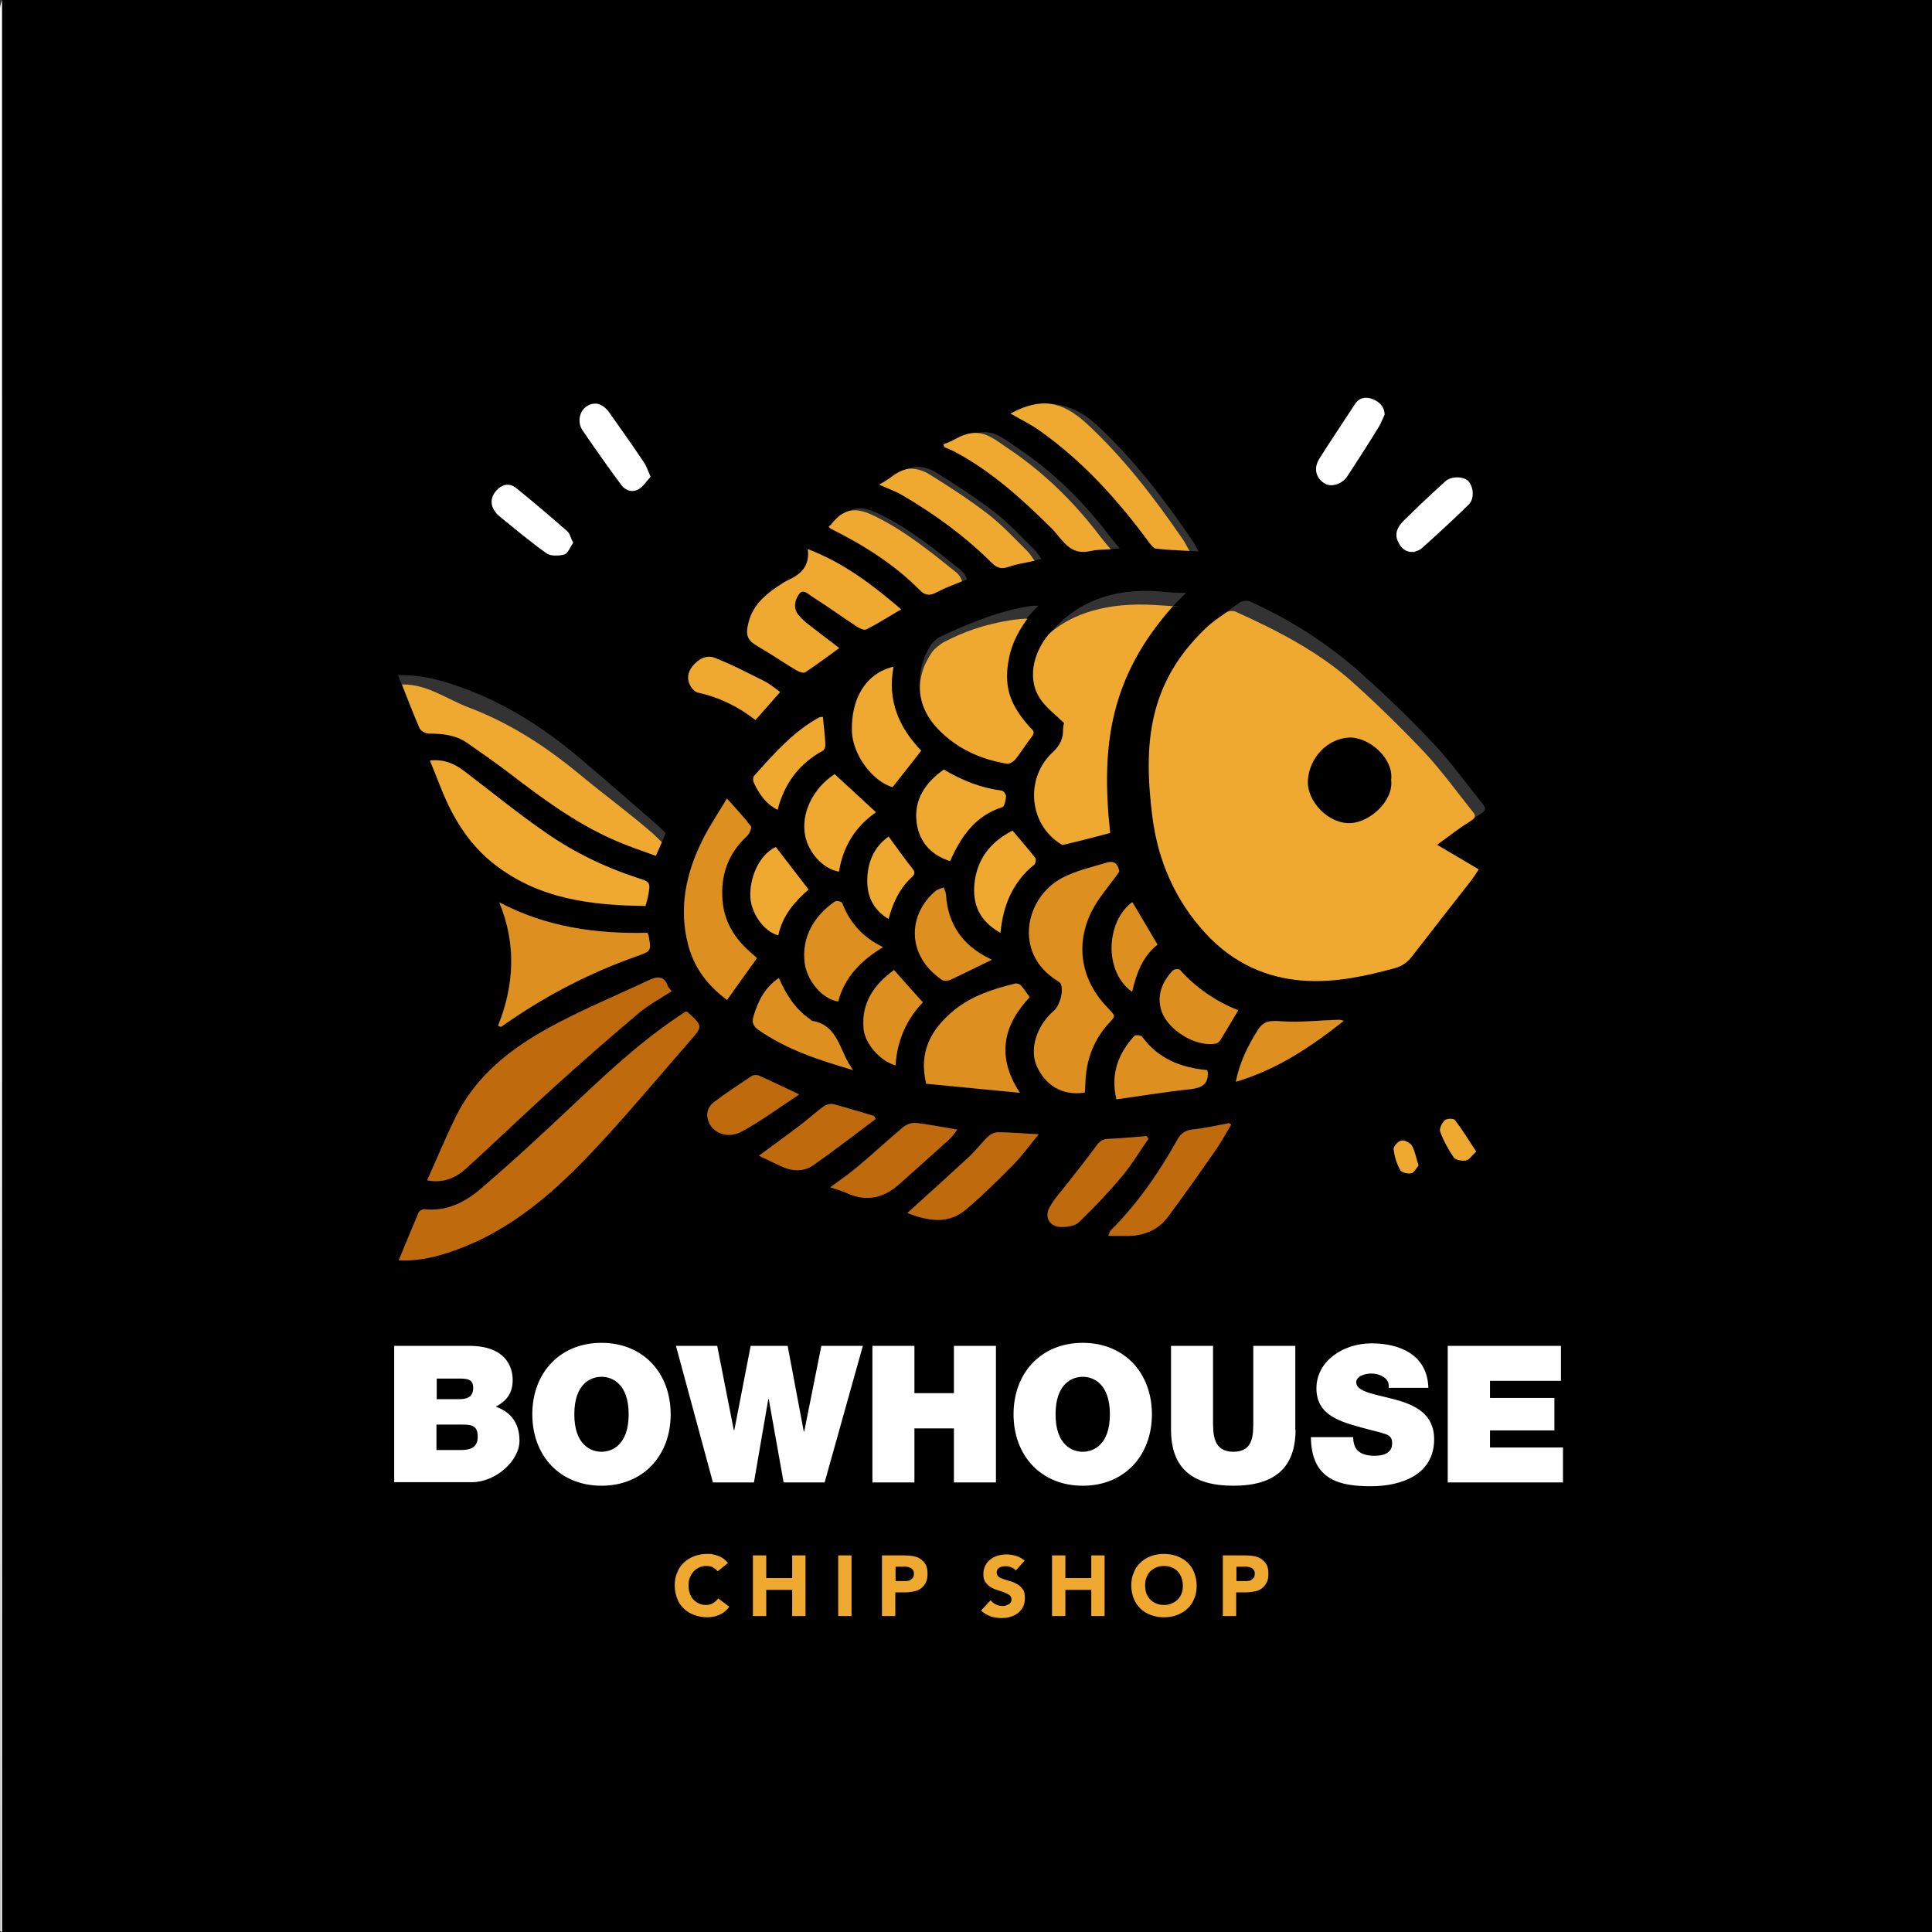
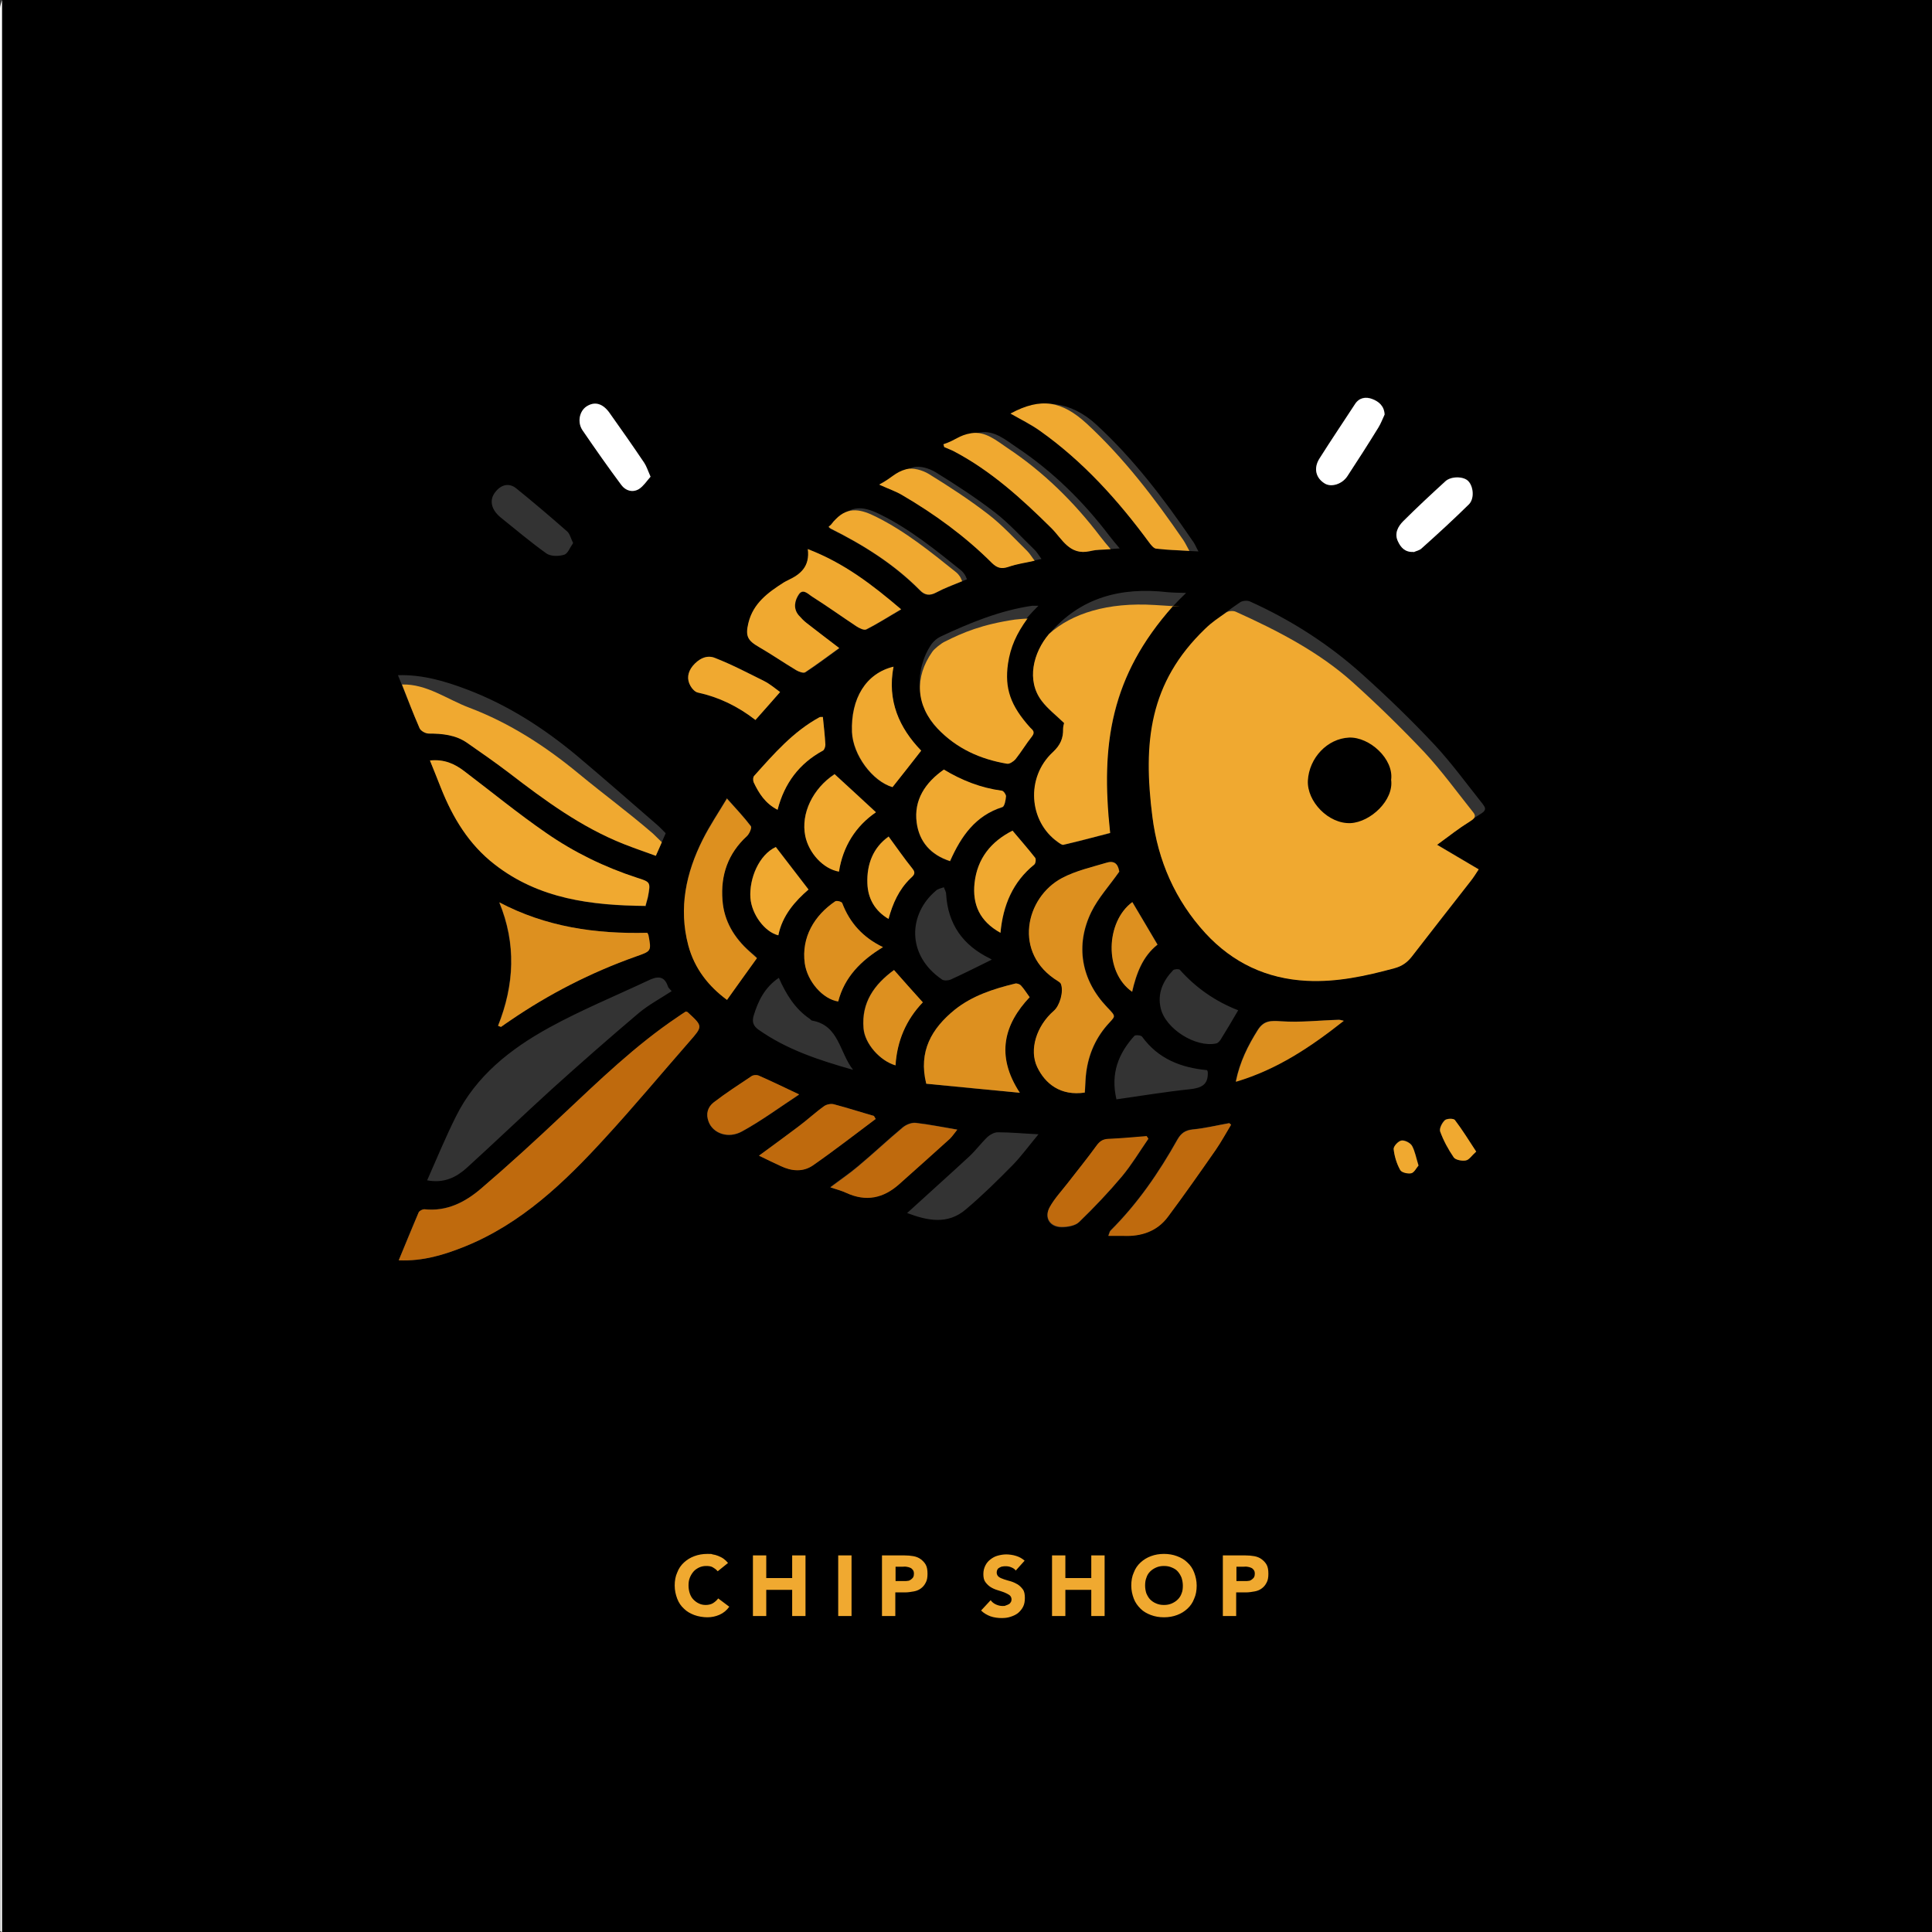
<svg xmlns="http://www.w3.org/2000/svg" id="Layer_1" data-name="Layer 1" version="1.1" viewBox="0 0 768 768">
  <rect x="0" y="0" width="768" height="768" fill="#333333" stroke="none" />
  <defs>
    <style>.cls-1{fill:#f0a930}.cls-1,.cls-2,.cls-3,.cls-4,.cls-5{stroke-width:0}.cls-2{fill:#bf6a0d}.cls-3{fill:#dd901f}.cls-4{fill:#000}.cls-5{fill:#fff}</style>
  </defs>
  <path d="M.8 0H768v768H.8V0zm570.4 335.8c6.1-4.4 11.7-8.7 17.6-12.4 2.4-1.5 1.5-2.5.6-3.8-6.3-7.9-12.3-16.2-19.2-23.6-9.1-9.7-18.6-18.9-28.5-27.8-13.3-12-28.4-21.7-44.8-29.1-1.1-.5-3-.3-3.9.3-3.4 2.3-6.9 4.8-9.9 7.6-22.1 21.4-28.9 48-25 77.6 2.3 17.3 9 33.1 21.1 46.3 10.9 11.8 24.3 18.1 40.3 18.9 11.9.6 23.4-1.9 34.8-5 3-.8 5-2.3 6.9-4.6 7.7-10 15.6-19.9 23.3-29.9 1.2-1.5 2.2-3.1 3.3-4.8-5.7-3.3-10.8-6.4-16.6-9.8zm-99.8-100.1c-3.2-.1-5.2-.1-7.3-.3-18.4-2.1-34.7 2-47.1 16.7-6.3 7.4-9 18.5-2.9 26.6 2.4 3.2 5.7 5.7 8.9 8.8 0 .4-.4 1.3-.4 2.3 0 3.8-1.1 6.5-4.1 9.3-10.7 10-9.5 27.6 2 35.7.7.5 1.6 1.2 2.2 1.1 6.2-1.5 12.4-3.1 18.6-4.7-4.8-36.1 1.9-68.5 30.1-95.4zM158.5 501c9.7.4 18.1-2.2 26.3-5.5 22.5-9.1 39.6-25.5 55.6-43 11.5-12.5 22.4-25.6 33.6-38.4 5.4-6.1 5.4-6.1-.6-11.7-.2-.1-.4-.1-.8-.3-1.1.7-2.2 1.5-3.3 2.2-16.7 11.3-31.1 25.2-45.7 38.9-10.6 10-21.3 19.9-32.4 29.3-6.3 5.4-13.7 9.1-22.5 8.2-.7 0-2 .6-2.3 1.3-2.7 6.1-5.2 12.3-7.9 19zm106.1-169.8c-1.2-1.2-2.3-2.4-3.6-3.5-10.6-9.2-21.1-18.4-31.8-27.4-13.1-10.9-27.4-20.1-43.5-26.2-8.7-3.3-17.7-6-27.5-5.7 2.9 7.2 5.6 14.2 8.6 21.1.5 1.1 2.4 2.1 3.6 2.1 5.4 0 10.7.5 15.3 3.7 5.6 3.9 11.2 7.7 16.6 11.9 14.3 10.9 28.7 21.5 45.6 28.3 4.3 1.7 8.7 3.2 12.8 4.7 1.5-3.4 2.7-6.1 3.9-8.9zM267 394c-.8-.9-1.3-1.3-1.5-1.9-1.5-4.6-4.6-3.9-7.9-2.3-13.2 6.2-26.8 11.8-39.5 18.8-15.2 8.4-28.9 19.1-36.9 35.3-4.1 8.2-7.6 16.7-11.4 25.3 6.8 1.3 11.7-1.3 15.8-5 11.3-10.3 22.4-20.9 33.7-31.2 11.3-10.2 22.8-20.3 34.5-30.2 3.9-3.3 8.6-5.8 13.2-8.8zm146.2-153.2h-2.9c-12.9 1.9-24.8 6.8-36.5 12.3-1.3.6-2.5 1.7-3.4 2.8-7 10.1-6.5 24.3 2.1 33.6 7.6 8 17 12.2 27.6 14 1 .2 2.7-.8 3.4-1.8 2.3-2.9 4.2-6.1 6.5-9 1.3-1.7.7-2.4-.7-3.6-8.9-7.9-11.3-17.7-8.7-29.1 1.7-7.7 6.4-13.5 12.4-19.4zm18.1 193.5c.1-2.1.2-4.3.4-6.5.7-7.6 3.4-14.4 8.4-20.2 3.3-3.9 4-3.1 0-7.3-10.2-10.6-12.7-24.5-6.2-37.8 2.7-5.6 7.1-10.3 11.1-16-.4-1.8-1.1-4.7-4.9-3.6-6 1.8-12.3 3.2-17.8 6.1-14.6 7.7-19.7 30-1.7 41 .5.3 1 .7 1.2 1.1 1.1 3-.4 8.6-2.8 10.7-6.9 6-9.9 15.5-6.6 22.4 3.1 6.5 9.3 11.6 19 10.1zm-174.6-74.2c.4-1.7.8-2.7 1-3.8 1-5.5.9-5.5-4.4-7.3-12.9-4.2-25-10.1-36.1-17.8-11.2-7.8-21.7-16.4-32.6-24.6-3.8-2.9-8-4.8-13.6-4.2 1.6 3.9 3 7.4 4.4 11 4.7 11.8 11.1 22.4 21.3 30.3 17.7 13.7 38.5 16.3 60.1 16.5zm64.5-141.8c.9 7.1-2.9 10.2-7.8 12.4-.6.3-1.1.5-1.7.9-6.2 4-12.1 8.3-14.1 16.1-1.3 5.3-.3 7 4.2 9.6 5 2.9 9.8 6.2 14.8 9.2 1 .6 2.9 1.3 3.6.8 4.5-2.9 8.8-6.2 13.5-9.6-4.7-3.6-8.9-6.7-12.9-9.9-1.2-.9-2.2-2-3.2-3.1-2.3-2.7-1.7-5.8 0-8.3 1.7-2.6 3.9 0 5.4.9 6 3.8 11.7 7.9 17.6 11.8 1.1.7 3 1.6 3.8 1.2 4.5-2.3 8.9-5.1 13.9-8-11.4-9.7-22.5-18.3-37-23.9zM198 407.8c.4.1.8.2 1.1.4 1.2-.8 2.4-1.6 3.6-2.5 15.5-10.6 32.1-19.1 49.8-25.4 6.4-2.3 6.4-2.1 5.2-8.5 0-.3-.3-.7-.5-1-20.4.5-40.1-2.3-58.8-12.1 6.8 16.5 6 32.8-.5 49.1zm278.4-188.6c-1-1.8-1.5-3.2-2.4-4.3-11.3-16.6-23.4-32.5-38.3-46.2-9.9-9.1-21.9-10.8-34-4.3 4 2.3 8.1 4.4 11.9 7 17 12.1 30.8 27.4 43.1 44.1.8 1 1.8 2.4 2.9 2.6 5.4.6 10.8.8 16.8 1.1zm-187.5 98.2c-3.3 5.5-6.8 10.6-9.5 16.1-6.7 13.3-9.7 27.3-5.8 42.1 2.5 9.4 8.2 16.4 15.4 21.7 4.1-5.7 7.9-11.1 11.9-16.6-.7-.7-1.7-1.6-2.8-2.5-6.2-5.4-10.3-12.1-10.9-20.5-.8-9.9 2.2-18.5 9.7-25.5 1-.9 2-3.3 1.6-3.9-2.8-3.6-5.9-6.9-9.6-11.1zm79.3 113.4c12.1 1.2 24.2 2.4 37.2 3.6-9.9-14.9-6.1-27.4 3.9-38-1.3-1.8-2.3-3.4-3.5-4.7-.5-.5-1.6-.9-2.3-.7-8.6 2.1-17 4.8-24 10.4-9.1 7.4-14.5 16.5-11.3 29.4zm6.9-254.2c0 .4.2.8.3 1.1 1.2.5 2.5 1 3.7 1.6 14.9 7.8 27.1 19 39 30.7 4.3 4.2 7.1 10.9 15.2 9.1 3.5-.8 7.3-.7 11.8-1.1-1.6-1.9-2.9-3.4-4.1-5-10.4-13.7-22.5-25.6-36.9-35.2-4.3-2.9-8.8-6.8-14.4-5.9-5 .8-9.7 3-14.6 4.6zm-25.5 16c3.6 1.6 6.4 2.6 9 4.1 13 7.6 25.1 16.5 35.8 27.1 1.8 1.8 3.6 2.4 6.3 1.5 4.2-1.4 8.5-2 13.3-3.1-1.1-1.5-1.9-2.9-3-3.9-5.1-4.9-9.9-10.3-15.5-14.6-7.5-5.8-15.5-11-23.6-16-2.5-1.5-6.3-2.7-8.9-1.9-4.5 1.3-8.5 4.1-13.4 6.7zm34.8 37.7c-.3-.6-.5-1.3-.9-1.9-.4-.6-.9-1.2-1.5-1.7-10.1-8.1-20.2-16.3-31.9-22.1-5.6-2.8-10.9-4.3-16 1-1.4 1.5-3.2 2.6-4.8 3.9.4.4.6.6.8.7 13 6.4 25.2 14.1 35.5 24.5 1.9 2 3.9 2.3 6.5.9 3.8-2 7.9-3.4 12.2-5.3zm105 216.8c-.3-.2-.5-.5-.8-.7-4.8.9-9.6 2.1-14.5 2.5-3 .3-4.6 1.5-6.1 4-7.4 13.2-15.8 25.5-26.6 36.2-.4.4-.5 1.2-.9 2.1h6c7.1.3 13.4-1.8 17.7-7.6 6.5-8.7 12.8-17.7 19-26.6 2.2-3.2 4.1-6.6 6.1-10zM355.2 265c-11 2.7-17.1 12.7-16.6 26 .4 9.2 8.1 19.6 16.1 21.9 3.9-5 7.6-9.7 11.4-14.5-8.7-9.1-13.5-19.8-11-33.4zm22.5 77.3c4.5-10 10.1-18.1 20.8-21.4.9-.3 1.3-2.8 1.4-4.3 0-.7-1-2.1-1.7-2.2-8.3-1.2-15.9-4.1-23-8.4-7.5 5.2-12 12.1-10.8 21.1 1 7.5 5.5 12.8 13.3 15.3zm35.2 108.6c-6.2-.3-11.2-.8-16.3-.8-1.3 0-3 .9-4 1.8-2.6 2.5-4.7 5.4-7.4 7.9-8.1 7.5-16.3 14.8-24.6 22.4 8 3 16.1 4.8 23.4-1.5 6.5-5.5 12.6-11.5 18.6-17.6 3.4-3.5 6.3-7.5 10.2-12.2zM351 376.5c-7.9-3.8-13.2-9.6-16.2-17.5-.2-.5-2.3-1.1-2.8-.7-8.2 5.5-13.4 14.3-12.1 24.6 1 7.2 7.1 14.3 13.3 15.2 2.5-9.7 9-16.2 17.8-21.6zm29.6 72.5c-6-1-11.2-2.1-16.6-2.7-1.7-.2-3.8.7-5.2 1.8-6 5-11.7 10.4-17.7 15.4-3.4 2.9-7.2 5.4-11.1 8.4 2.4.9 4.4 1.4 6.3 2.2 7.8 3.6 14.7 2.2 21-3.4 6.8-6 13.5-12.1 20.2-18.1 1-.9 1.8-2.2 3-3.7zm75.8 3.8c-.2-.3-.5-.7-.7-1-5.1.4-10.1.9-15.2 1.1-2.3 0-3.5 1-4.8 2.8-3.6 5-7.6 9.8-11.4 14.8-2.4 3.1-5.2 6-7.1 9.5-2.3 4.2.1 7.9 4.8 7.9 2.3 0 5.3-.5 6.9-2 6-5.8 11.7-11.8 17-18.1 3.9-4.6 7-9.8 10.4-14.8zM331.7 307.7c-8.6 5.7-13.4 15.6-11.6 24.5 1.4 6.8 7.2 13.1 13.4 14.2 1.5-10.1 6.6-18.1 14.7-23.6-5.6-5.1-10.9-10-16.5-15.2zm16.4 137.1l-.7-1.2c-5.3-1.6-10.5-3.2-15.8-4.6-1.2-.3-3 0-4 .7-3.5 2.5-6.7 5.5-10.2 8.1-5.1 3.9-10.3 7.6-15.7 11.6 3 1.4 5.8 2.8 8.6 4.1 4.3 2 8.9 2.4 12.8-.2 8.5-5.9 16.7-12.3 25-18.5zm-8.9-19.4c-5.6-7.1-5.6-17.8-16.4-19.7-.3 0-.6-.5-.9-.7-5.8-3.9-9.4-9.7-12.3-16.3-5.6 3.8-8.2 9.1-10 15-.8 2.7 0 4.2 1.9 5.6 11.2 7.9 23.9 12.1 37.7 16zm55.1-43.9c-.2-.1-.5-.3-.8-.5-10.7-5.2-16.7-13.6-17.4-25.6 0-.9-.6-1.8-.9-2.7-1.1.4-2.4.6-3.2 1.4-10.7 9-12 25.4 2.5 35.3.8.5 2.4.4 3.4 0 5.5-2.5 10.8-5.2 16.5-8zm49.5 55.5c10-1.4 19.5-3 29.1-4 4.6-.5 7.5-1.7 7.2-6.9 0-.2-.1-.4-.3-.7-10.4-1-19.4-4.5-25.8-13.3-.4-.6-2.7-.8-3.1-.3-6.3 7-9.5 14.9-7.1 25.2zm48.4-35.4c-9-3.5-16.8-8.9-23.2-16.1-.4-.4-2.2-.3-2.7.2-4 4.2-6.3 9.2-4.9 15.1 1.9 8.2 13.9 15.7 22 14 .7-.1 1.4-.9 1.8-1.5 2.3-3.7 4.5-7.4 7-11.7zm-94.5-30.8c1.1-11 5-20.2 13.4-27.1.5-.4.8-2.2.4-2.7-2.9-3.7-5.9-7.2-9-10.8-8.5 4.3-14 10.9-15.1 20.8-.9 8.5 2 15.2 10.3 19.8zm-30.9 27.7c-4.1-4.7-7.7-8.7-11.5-12.9-7.8 5.7-13 12.9-12.1 23.2.5 6.1 6.6 12.9 12.7 14.7.6-9.7 4.2-18.1 10.8-25zm-56.7-123.4c-2-1.4-4.1-3.2-6.4-4.4-6.4-3.3-12.9-6.6-19.6-9.2-3.2-1.3-6.5.5-8.8 3.3-1.9 2.4-2.4 5.2-.8 7.9.6 1.1 1.8 2.3 2.9 2.6 8.3 1.8 15.8 5.4 22.9 10.9 3.3-3.7 6.4-7.3 9.8-11.1zm7.5 160c-6.1-2.9-11.1-5.3-16.1-7.5-.8-.3-2.1-.2-2.8.3-5.1 3.4-10.1 6.7-15 10.4-2.4 1.8-3.2 4.6-2 7.7 1.7 4.6 7.8 6.9 13.3 3.8 7.6-4.2 14.7-9.4 22.6-14.6zm173.7-5.2c16.4-4.9 29.6-13.8 42.8-24.2-1.2-.3-1.6-.4-1.9-.4-7.7.3-15.4 1.2-23 .6-4.1-.3-6.9-.3-9.3 3.5-3.9 6.2-7.1 12.6-8.7 20.4zm59.1-265.1c-.1-3.6-2.5-5.3-5-6.3-2.5-.9-5.1-.6-6.8 2.1-4.6 7.2-9.5 14.4-14.1 21.6-2.4 3.8-1.5 7.7 2.1 9.9 2.6 1.6 6.9.3 9-2.9 4.2-6.4 8.3-12.8 12.3-19.3 1-1.6 1.7-3.5 2.5-5.2zm-242 171.9c-6.8 3.1-10.7 12.6-10.1 20.2.5 6.6 5.7 13.6 11.1 14.9 1.6-8 6.8-13.7 12-18.2-4.5-5.9-8.7-11.3-13-16.9zm-49.8-147.2c-1.1-2.5-1.5-4.1-2.5-5.5-4.6-6.7-9.2-13.4-13.9-20-2.7-3.8-5.9-4.6-9.1-2.4-2.8 1.9-3.7 6.3-1.5 9.5 5 7.3 10.1 14.6 15.4 21.7 1.7 2.3 4.4 3.2 7 1.6 1.9-1.1 3.1-3.2 4.6-4.9zm303.3 29.9c1.1-.5 2.3-.8 3.2-1.5 6.3-5.8 12.7-11.5 18.8-17.5 2.3-2.3 1.9-7.2-.3-9.3-1.9-1.9-6.8-1.9-9 .1-5.6 5.2-11.3 10.5-16.8 15.9-2.1 2.1-3.6 4.9-2.1 8 1.1 2.4 2.9 4.4 6.2 4.2zM327.1 285c-.6 0-1 0-1.3.1-10.5 5.7-18.2 14.6-26 23.3-.5.5-.5 1.9-.2 2.6 2.1 4.4 4.7 8.4 9.5 10.9 2.7-10.5 8.6-18.4 18-23.5.6-.3 1-1.6 1-2.4-.2-3.6-.7-7.2-1-11zm-99.3-69.2c-1-2-1.3-3.7-2.4-4.6-6.6-5.8-13.3-11.5-20.1-17-2.9-2.4-6.1-1.6-8.4 1.4-2.5 3.1-1.7 6.9 2 10 6.1 4.9 12 9.9 18.3 14.4 1.7 1.2 4.9 1.2 7.1.5 1.4-.4 2.3-2.9 3.5-4.6zm222.3 178.5c1.7-7.4 4.2-14.2 10.1-18.8-3.5-5.9-6.7-11.4-10-16.9-10.6 7.7-11.4 27.8 0 35.7zm-96.9-61.8c-6.1 4.4-8.7 11-8.4 18.6.2 6 3 11 8.4 14.1 1.7-6.2 4.2-11.6 8.6-16 1.1-1.1 2.5-1.9.9-4-3.3-4-6.2-8.2-9.5-12.8zm233.6 125.3c-3.1-4.6-5.6-8.8-8.5-12.6-.5-.7-3.2-.6-4 0-1.1 1-2.3 3.3-1.9 4.5 1.4 3.6 3.2 7.1 5.4 10.3.8 1.1 3.3 1.5 4.8 1.2 1.3-.2 2.3-1.9 4.1-3.5zm-22.9 5.5c-.9-3.1-1.4-5.8-2.6-7.9-.7-1.2-2.9-2.3-4.2-2.1-1.3.3-3.2 2.3-3.1 3.4.3 2.9 1.2 5.8 2.6 8.3.5 1 3 1.6 4.4 1.3 1.2-.2 2-2 2.9-3.1z" class="cls-4" />
  <path d="M.8 0v768c-.2-.1-.7-.2-.7-.4v-3C0 510.9 0 257.1 0 3.4 0 2.3.5 1.1.8 0z" class="cls-5" />
  <path d="M571.2 335.8c5.7 3.4 10.9 6.4 16.6 9.8-1.1 1.7-2.1 3.3-3.3 4.8-7.8 10-15.6 19.9-23.3 29.9-1.8 2.3-3.9 3.8-6.9 4.6-11.4 3.1-22.9 5.6-34.8 5-15.9-.8-29.4-7.1-40.3-18.9-12.1-13.2-18.9-28.9-21.1-46.3-3.8-29.6-1.3-53.3 20.9-74.7 3-2.9 5-4.1 8.4-6.5 1-.7 2.9-.8 3.9-.3 16.4 7.4 32.9 15.9 46.3 27.9 9.9 8.9 19.4 18.2 28.5 27.8 6.9 7.4 12.9 15.7 19.2 23.6 1 1.2 1.8 2.3-.6 3.8-5.9 3.7-7.3 5.1-13.4 9.5z" class="cls-1" />
  <path d="M553 310c1.1-8.3-8.6-17.1-16.7-16.8-8.7.3-15.9 8.1-16.4 17.1-.4 8.3 8.2 17.3 17 16.9 7.9-.4 17.1-9.1 16.1-17.2zm-86.7-69.1c-24.8 28-28.8 54.6-25 90.2-6.2 1.6-12.4 3.3-18.6 4.7-.6.1-1.5-.6-2.2-1.1-11.6-8.2-12.8-25.7-2-35.7 3-2.8 4.2-5.5 4.1-9.3 0-1 .3-1.9.4-2.3-3.2-3.1-6.5-5.6-8.9-8.8-6.2-8.1-3.4-19.2 2.9-26.6 9-8.1 23.2-12.7 42.1-11.5s4.1.2 7.3.3z" class="cls-1" />
  <path d="M158.5 501c2.8-6.7 5.3-12.8 7.9-19 .3-.7 1.5-1.3 2.3-1.3 8.9 1 16.2-2.8 22.5-8.2 11.1-9.5 21.8-19.3 32.4-29.3 14.6-13.7 29-27.7 45.7-38.9 1.1-.8 2.2-1.5 3.3-2.2.4.1.7.1.8.3 6.1 5.6 6 5.5.6 11.7-11.2 12.8-22.1 25.9-33.6 38.4-16 17.5-33.1 33.9-55.6 43-8.2 3.3-16.6 5.9-26.3 5.5z" class="cls-2" />
  <path d="M263 335c-1.2 2.8-.8 1.8-2.3 5.2-4.1-1.5-8.5-3-12.8-4.7-16.9-6.7-31.3-17.3-45.6-28.3-5.4-4.1-11-8-16.6-11.9-4.6-3.2-9.9-3.7-15.3-3.7-1.2 0-3.1-1-3.6-2.1-3-6.9-4.1-10.1-7-17.4 9.8-.3 17.9 5.9 26.7 9.2 16.1 6.1 30.3 15.3 43.5 26.2 10.8 8.9 18.9 14.7 29.5 23.8 1.2 1.1 2.3 2.3 3.6 3.5z" class="cls-1" />
-   <path d="M267 394c-4.6 3-9.3 5.5-13.2 8.8-11.7 9.9-23.2 19.9-34.5 30.2-11.4 10.3-22.4 20.9-33.7 31.2-4.1 3.8-9 6.3-15.8 5 3.9-8.6 7.4-17.1 11.4-25.3 8-16.2 21.6-26.9 36.9-35.3 12.7-7 26.3-12.6 39.5-18.8 3.3-1.6 6.4-2.3 7.9 2.3.2.5.8.9 1.5 1.9z" class="cls-2" />
  <path d="M408.5 245.8c-4.5 6.2-6.8 11.4-7.8 18-1.4 9.9 1 16.7 8.8 25.4 1.3 1.2 2 1.9.7 3.6-2.3 2.9-4.2 6.1-6.5 9-.8.9-2.4 2-3.4 1.8-10.6-1.8-20-6-27.6-14-8.7-9.2-9.2-20.4-2.1-30.5.8-1.2 3.6-3.4 4.9-4 7.3-3.7 15-6.9 27.9-8.8.7-.1 3.9-.4 5.3-.4z" class="cls-1" />
  <path d="M431.3 434.3c-9.8 1.5-15.9-3.6-19-10.1-3.3-6.9-.3-16.4 6.6-22.4 2.4-2.1 4-7.7 2.8-10.7-.2-.5-.8-.8-1.2-1.1-18-11-12.9-33.3 1.7-41 5.5-2.9 11.8-4.3 17.8-6.1 3.8-1.1 4.6 1.7 4.9 3.6-4 5.7-8.4 10.5-11.1 16-6.5 13.3-4 27.1 6.2 37.8 4 4.2 3.4 3.4 0 7.3-5 5.8-7.7 12.6-8.4 20.2-.2 2.2-.2 4.4-.4 6.5z" class="cls-3" />
  <path d="M256.7 360.1c-21.6-.2-42.4-2.7-60.1-16.5-10.2-7.9-16.6-18.5-21.3-30.3-1.4-3.5-2.8-7.1-4.4-11 5.6-.6 9.8 1.3 13.6 4.2 10.8 8.2 21.4 16.9 32.6 24.6 11.1 7.7 23.2 13.6 36.1 17.8 5.4 1.7 5.4 1.8 4.4 7.3-.2 1.1-.6 2.2-1 3.8zm64.5-141.8c14.5 5.6 25.6 14.2 37 23.9-5 2.9-9.3 5.7-13.9 8-.9.4-2.7-.5-3.8-1.2-5.9-3.9-11.6-8-17.6-11.8-1.5-.9-3.7-3.5-5.4-.9-1.6 2.4-2.3 5.6 0 8.3 1 1.1 2 2.2 3.2 3.1 4.1 3.2 8.2 6.3 12.9 9.9-4.7 3.4-9 6.6-13.5 9.6-.7.5-2.6-.2-3.6-.8-5-3-9.8-6.3-14.8-9.2-4.5-2.6-5.5-4.3-4.2-9.6 1.9-7.8 7.8-12.1 14.1-16.1.5-.3 1.1-.6 1.7-.9 4.9-2.3 8.7-5.4 7.8-12.4z" class="cls-1" />
  <path d="M198 407.8c6.5-16.3 7.3-32.6.5-49.1 18.6 9.8 38.3 12.6 58.8 12.1.2.3.4.6.5 1 1.2 6.4 1.1 6.3-5.2 8.5-17.7 6.3-34.3 14.8-49.8 25.4-1.2.8-2.4 1.6-3.6 2.5-.4-.1-.8-.2-1.1-.4z" class="cls-3" />
  <path d="M472.8 219c-6-.4-7.8-.3-13.2-.9-1-.1-2.1-1.5-2.9-2.6-12.3-16.7-26.1-32-43.1-44.1-3.7-2.7-7.9-4.7-11.9-7 12.1-6.6 20.5-5 30.4 4.1 14.8 13.7 26.9 29.6 38.3 46.2.8 1.2 1.4 2.5 2.4 4.3z" class="cls-1" />
  <path d="M288.9 317.4c3.7 4.1 6.8 7.4 9.6 11.1.4.6-.6 3-1.6 3.9-7.5 6.9-10.5 15.5-9.7 25.5.6 8.3 4.7 15 10.9 20.5 1 .9 2 1.8 2.8 2.5-4 5.5-7.8 10.9-11.9 16.6-7.2-5.3-12.9-12.3-15.4-21.7-3.9-14.8-.9-28.8 5.8-42.1 2.8-5.5 6.2-10.6 9.5-16.1zm79.3 113.4c-3.2-12.9 2.2-22 11.3-29.4 7-5.6 15.4-8.3 24-10.4.7-.2 1.8.2 2.3.7 1.2 1.3 2.2 2.9 3.5 4.7-10 10.6-13.7 23-3.9 38-13-1.3-25.1-2.4-37.2-3.6z" class="cls-3" />
  <path d="M375.1 176.6c4.8-1.6 6.1-3.6 11-4.4 5.6-.9 10.1 3 14.4 5.9 14.3 9.5 26.5 21.5 36.9 35.2 1.2 1.6 2.5 3.1 4.1 5-4.5.4-4.7 0-8.3.8-8.1 1.8-11-4.9-15.2-9.1-11.8-11.7-24.1-22.9-39-30.7-1.2-.6-2.4-1-3.7-1.6 0-.4-.2-.8-.3-1.1zm-25.5 16c4.9-2.6 6.2-4.9 10.7-6.1 2.6-.7 6.4.4 8.9 1.9 8.1 5 16.1 10.2 23.6 16 5.6 4.3 10.4 9.6 15.5 14.6 1.1 1.1 1.9 2.5 3 3.9-4.8 1.1-6.4 1.1-10.6 2.5-2.7.9-4.4.3-6.3-1.5-10.7-10.7-22.8-19.5-35.8-27.1-2.5-1.5-5.3-2.4-9-4.1zm32.7 38.5c-4.3 1.8-6.3 2.4-10.1 4.4-2.6 1.4-4.6 1.1-6.5-.9-10.3-10.4-22.5-18-35.5-24.5-.2-.1-.4-.3-.8-.7 1.6-1.3 1.3-1.6 2.8-3 5.1-5.3 10.4-3.8 16-1 11.7 5.8 21.8 14 31.9 22.1.6.5 1.1 1.1 1.5 1.7.4.6.6 1.3.9 1.9z" class="cls-1" />
  <path d="M489.4 447.1c-2 3.3-3.9 6.8-6.1 10-6.2 8.9-12.5 17.9-19 26.6-4.3 5.8-10.6 7.9-17.7 7.6h-6c.4-.9.5-1.7.9-2.1 10.7-10.7 19.2-23 26.6-36.2 1.4-2.5 3.1-3.7 6.1-4 4.9-.5 9.7-1.7 14.5-2.5.3.2.5.5.8.7z" class="cls-2" />
  <path d="M355.2 265c-2.6 13.6 2.3 24.4 11 33.4-3.8 4.9-7.5 9.6-11.4 14.5-8-2.4-15.7-12.8-16.1-21.9-.5-13.3 5.5-23.4 16.6-26zm22.5 77.3c-7.8-2.5-12.3-7.8-13.3-15.3-1.2-9 3.4-15.9 10.8-21.1 7.1 4.3 14.7 7.3 23 8.4.7 0 1.7 1.5 1.7 2.2-.1 1.5-.6 4-1.4 4.3-10.7 3.4-16.4 11.5-20.8 21.4z" class="cls-1" />
-   <path d="M412.9 450.9c-3.9 4.7-6.7 8.7-10.2 12.2-6 6.1-12.1 12.1-18.6 17.6-7.3 6.3-15.5 4.5-23.4 1.5 8.3-7.5 16.5-14.9 24.6-22.4 2.6-2.4 4.8-5.4 7.4-7.9 1-1 2.6-1.8 4-1.8 5 0 10 .5 16.3.8z" class="cls-2" />
  <path d="M351 376.5c-8.9 5.4-15.3 12-17.8 21.6-6.1-.9-12.3-8-13.3-15.2-1.4-10.3 3.8-19 12.1-24.6.6-.4 2.6.1 2.8.7 3 7.9 8.3 13.7 16.2 17.5z" class="cls-3" />
  <path d="M380.6 449c-1.2 1.5-2 2.7-3 3.7-6.7 6.1-13.5 12.1-20.2 18.1-6.3 5.6-13.2 7-21 3.4-1.9-.9-3.9-1.4-6.3-2.2 4-3 7.7-5.5 11.1-8.4 6-5 11.7-10.4 17.7-15.4 1.3-1.1 3.5-2 5.2-1.8 5.3.6 10.6 1.7 16.6 2.7zm75.8 3.8c-3.4 4.9-6.6 10.2-10.4 14.8-5.3 6.3-11.1 12.4-17 18.1-1.5 1.5-4.5 2-6.9 2-4.7 0-7.1-3.7-4.8-7.9 1.9-3.4 4.7-6.4 7.1-9.5 3.8-4.9 7.7-9.7 11.4-14.8 1.3-1.8 2.5-2.7 4.8-2.8 5.1-.2 10.1-.7 15.2-1.1.2.3.5.7.7 1z" class="cls-2" />
  <path d="M331.7 307.7c5.6 5.1 10.9 10 16.5 15.2-8 5.5-13.1 13.5-14.7 23.6-6.3-1.1-12-7.4-13.4-14.2-1.8-8.9 3-18.8 11.6-24.5z" class="cls-1" />
  <path d="M348.1 444.8c-8.3 6.2-16.5 12.6-25 18.5-3.9 2.7-8.5 2.3-12.8.2-2.8-1.3-5.6-2.6-8.6-4.1 5.5-4 10.6-7.8 15.7-11.6 3.5-2.6 6.7-5.6 10.2-8.1 1-.7 2.8-1.1 4-.7 5.3 1.4 10.5 3.1 15.8 4.6l.7 1.2z" class="cls-2" />
-   <path d="M339.2 425.4c-13.7-4-26.5-8.2-37.7-16-2-1.4-2.8-2.9-1.9-5.6 1.8-5.9 4.4-11.2 10-15 2.9 6.6 6.5 12.3 12.3 16.3.3.2.5.6.9.7 10.8 1.8 10.8 12.5 16.4 19.7zm55.1-43.9c-5.6 2.7-11 5.4-16.5 8-.9.4-2.6.5-3.4 0-14.5-10-13.3-26.3-2.5-35.3.9-.7 2.1-.9 3.2-1.4.3.9.8 1.8.9 2.7.7 12 6.7 20.4 17.4 25.6.3.1.6.3.8.5zm49.5 55.5c-2.4-10.3.8-18.2 7.1-25.2.4-.5 2.7-.3 3.1.3 6.4 8.8 15.5 12.3 25.8 13.3.1.3.2.5.3.7.3 5.1-2.6 6.4-7.2 6.9-9.6 1-19.1 2.6-29.1 4zm48.4-35.4c-2.6 4.3-4.7 8-7 11.7-.4.6-1.1 1.4-1.8 1.5-8.1 1.7-20.1-5.8-22-14-1.4-5.9.9-10.9 4.9-15.1.5-.5 2.3-.6 2.7-.2 6.5 7.2 14.2 12.5 23.2 16.1z" class="cls-3" />
  <path d="M397.7 370.8c-8.3-4.6-11.2-11.3-10.3-19.8 1.1-9.8 6.6-16.5 15.1-20.8 3 3.6 6.1 7.1 9 10.8.4.5.2 2.3-.4 2.7-8.5 6.9-12.4 16.1-13.4 27.1z" class="cls-1" />
  <path d="M366.8 398.5c-6.6 6.9-10.2 15.3-10.8 25-6.2-1.8-12.2-8.6-12.7-14.7-.9-10.3 4.3-17.5 12.1-23.2 3.7 4.2 7.3 8.3 11.5 12.9z" class="cls-3" />
  <path d="M310.1 275.1c-3.4 3.9-6.5 7.4-9.8 11.1-7.1-5.5-14.6-9.1-22.9-10.9-1.1-.2-2.3-1.5-2.9-2.6-1.6-2.7-1.1-5.5.8-7.9 2.3-2.8 5.5-4.6 8.8-3.3 6.7 2.6 13.1 6 19.6 9.2 2.4 1.2 4.5 3 6.4 4.4z" class="cls-1" />
  <path d="M317.6 435.1c-7.9 5.2-14.9 10.4-22.6 14.6-5.6 3.1-11.6.7-13.3-3.8-1.2-3.1-.4-5.8 2-7.7 4.8-3.7 9.9-7 15-10.4.7-.5 2-.6 2.8-.3 5 2.2 10 4.6 16.1 7.5z" class="cls-2" />
  <path d="M491.3 429.9c1.6-7.8 4.8-14.2 8.7-20.4 2.4-3.8 5.1-3.8 9.3-3.5 7.6.5 15.3-.4 23-.6.3 0 .7.1 1.9.4-13.2 10.4-26.4 19.3-42.8 24.2z" class="cls-3" />
  <path d="M550.4 164.8c-.8 1.7-1.5 3.6-2.5 5.2-4 6.5-8.1 12.9-12.3 19.3-2.1 3.2-6.4 4.5-9 2.9-3.6-2.2-4.5-6.1-2.1-9.9 4.6-7.3 9.4-14.4 14.1-21.6 1.7-2.7 4.4-3 6.8-2.1 2.5.9 4.9 2.7 5 6.3z" class="cls-5" />
  <path d="M308.4 336.7c4.3 5.6 8.5 11 13 16.9-5.2 4.5-10.4 10.2-12 18.2-5.4-1.3-10.6-8.3-11.1-14.9-.5-7.6 3.4-17.1 10.1-20.2z" class="cls-1" />
  <path d="M258.6 189.5c-1.5 1.7-2.8 3.7-4.6 4.9-2.5 1.5-5.3.7-7-1.6-5.3-7.1-10.4-14.4-15.4-21.7-2.2-3.2-1.3-7.6 1.5-9.5 3.2-2.1 6.4-1.3 9.1 2.4 4.7 6.6 9.4 13.3 13.9 20 .9 1.4 1.4 3 2.5 5.5zm303.3 29.9c-3.4.2-5.1-1.8-6.2-4.2-1.5-3.1 0-5.9 2.1-8 5.4-5.4 11.1-10.7 16.8-15.9 2.2-2 7.1-2 9-.1 2.1 2.1 2.6 7 .3 9.3-6.1 6-12.4 11.8-18.8 17.5-.8.8-2.1 1-3.2 1.5z" class="cls-5" />
  <path d="M327.1 285c.4 3.8.8 7.4 1 11 0 .8-.4 2.1-1 2.4-9.4 5.1-15.3 13-18 23.5-4.9-2.5-7.4-6.5-9.5-10.9-.3-.7-.3-2.1.2-2.6 7.8-8.7 15.5-17.6 26-23.3.3-.2.7 0 1.3-.1z" class="cls-1" />
-   <path d="M227.8 215.8c-1.2 1.7-2 4.2-3.5 4.6-2.2.6-5.4.7-7.1-.5-6.3-4.5-12.3-9.5-18.3-14.4-3.8-3-4.5-6.8-2-10 2.4-3 5.5-3.8 8.4-1.4 6.8 5.5 13.5 11.2 20.1 17 1.1.9 1.4 2.6 2.4 4.6z" class="cls-5" />
  <path d="M450.1 394.3c-11.4-7.9-10.5-28 0-35.7 3.3 5.5 6.5 11 10 16.9-5.9 4.7-8.4 11.4-10.1 18.8z" class="cls-3" />
  <path d="M353.2 332.5c3.4 4.6 6.3 8.8 9.5 12.8 1.7 2 .2 2.9-.9 4-4.5 4.4-6.9 9.8-8.6 16-5.4-3.2-8.2-8.1-8.4-14.1-.3-7.6 2.3-14.3 8.4-18.6zm233.6 125.3c-1.8 1.6-2.8 3.3-4.1 3.5-1.5.3-4.1-.2-4.8-1.2-2.2-3.2-4.1-6.7-5.4-10.3-.4-1.1.7-3.4 1.9-4.5.8-.7 3.5-.8 4 0 2.9 3.8 5.5 8 8.5 12.6zm-22.9 5.5c-.9 1-1.7 2.8-2.9 3.1-1.4.3-3.9-.3-4.4-1.3-1.4-2.5-2.3-5.5-2.6-8.3-.1-1.1 1.8-3.2 3.1-3.4 1.3-.2 3.5.9 4.2 2.1 1.2 2.2 1.6 4.8 2.6 7.9z" class="cls-1" />
  <path d="M553 310c1.1 8.1-8.2 16.8-16.1 17.2-8.8.4-17.4-8.6-17-16.9.5-9 7.7-16.7 16.4-17.1 8.1-.3 17.8 8.5 16.7 16.8z" class="cls-4" />
-   <path d="M156.8 535h29.7c14.3 0 17.3 8.1 17.3 13.6s-2.7 8.4-6.7 10.6c4.9 1.7 9.4 5.5 9.4 13.5s-9.4 16.5-19 16.5h-30.8v-54.3zm16.8 21.2h8.8c3.5 0 5.7-1 5.7-4.5s-2.3-3.7-5.7-3.7h-8.8v8.2zm0 20.2h9.8c3.5 0 6.5-1 6.5-5.2s-1.9-4.9-5.9-4.9h-10.5v10.1zm65.5-42.6c16.5 0 27.5 11.9 27.5 28.4s-11 28.4-27.5 28.4-27.5-11.9-27.5-28.4 11-28.4 27.5-28.4zm0 43.3c4.3 0 10.8-2.8 10.8-14.9s-6.5-14.9-10.8-14.9-10.8 2.8-10.8 14.9 6.5 14.9 10.8 14.9zm88.7 12.2h-16.3l-5.9-33.1h-.2l-5.7 33.1h-16.3L268.7 535h16.4l6.6 33.5h.2l6.5-33.5h14.7l6.4 34h.2l6.8-34H343l-15.2 54.3zm19-54.3h16.7v18.8h15.7V535h16.7v54.3h-16.7v-21.5h-15.7v21.5h-16.7V535zm83.6-1.2c16.5 0 27.5 11.9 27.5 28.4s-11 28.4-27.5 28.4-27.5-11.9-27.5-28.4 11-28.4 27.5-28.4zm0 43.3c4.3 0 10.8-2.8 10.8-14.9s-6.5-14.9-10.8-14.9-10.8 2.8-10.8 14.9 6.5 14.9 10.8 14.9zm84.6-8.8c0 15-8.1 22.3-24.7 22.3s-24.8-7.2-24.8-22.3V535h16.7v29.6c0 5.5 0 12.5 8.1 12.5s7.9-6.9 7.9-12.5V535h16.7v33.3zm22.9 2.8c0 1.4.2 2.6.6 3.6 1.2 3.3 4.9 4 8 4s6.9-.9 6.9-4.9-2.4-3.6-11.7-6.2c-8.6-2.4-18.4-4.8-18.4-15.7S534 534 545.2 534s22.2 4.5 22.6 17.7H552c.3-2.1-.6-3.4-2-4.3-1.4-1-3.3-1.4-4.9-1.4s-6 .6-6 3.6c.3 3.9 8.1 4.7 15.7 6.8 7.7 2.1 15.3 5.7 15.3 15.7 0 14.1-13 18.7-25.1 18.7s-23.7-2.2-23.9-19.5h16.7zm37.7-36.1h44.9v13.9h-28.2v6.8h25.6v12.9h-25.6v6.8h29v13.9h-45.8V535z" class="cls-5" />
  <path d="M285.2 624.5c-.5-.6-1.2-1.1-1.9-1.5s-1.6-.5-2.6-.5-1.9.2-2.8.6c-.8.4-1.6.9-2.2 1.6-.6.7-1.1 1.5-1.5 2.5s-.5 2-.5 3.1.2 2.2.5 3.1.8 1.8 1.4 2.4 1.3 1.2 2.2 1.6c.8.4 1.7.6 2.7.6s2.1-.2 2.9-.7 1.5-1.1 2.1-1.9l4.4 3.3c-1 1.4-2.3 2.5-3.9 3.2-1.6.7-3.2 1-4.8 1s-3.6-.3-5.2-.9c-1.6-.6-3-1.4-4.1-2.5-1.2-1.1-2.1-2.4-2.7-4-.6-1.6-1-3.3-1-5.2s.3-3.7 1-5.2c.6-1.6 1.5-2.9 2.7-4 1.2-1.1 2.5-1.9 4.1-2.5 1.6-.6 3.3-.9 5.2-.9s1.4 0 2.1.2c.7.1 1.5.3 2.2.6.7.3 1.4.6 2.1 1.1.7.5 1.2 1 1.8 1.7l-4.1 3.3zm14.1-6.2h5.3v9h10.3v-9h5.3v24.1h-5.3V632h-10.3v10.4h-5.3v-24.1zm33.9 0h5.3v24.1h-5.3v-24.1zm17.5 0h8.9c1.2 0 2.4.1 3.5.3 1.1.2 2.1.6 2.9 1.2.8.6 1.5 1.3 2 2.2.5.9.7 2.1.7 3.6s-.2 2.6-.7 3.5c-.5 1-1.1 1.7-1.9 2.3-.8.6-1.7 1-2.8 1.2-1.1.2-2.3.4-3.5.4h-3.9v9.4h-5.3v-24.1zm5.3 10.2h3.5c.5 0 .9 0 1.4-.1.4 0 .8-.2 1.2-.5s.6-.5.9-.9c.2-.4.3-.8.3-1.4s-.1-1.1-.4-1.5-.6-.7-1.1-.9c-.4-.2-.9-.3-1.5-.4s-1.1 0-1.6 0H356v5.7zm47.7-4.3c-.4-.5-1-.9-1.8-1.2-.7-.3-1.4-.4-2.1-.4s-.8 0-1.2.1c-.4 0-.8.2-1.2.4-.4.2-.7.4-.9.8s-.3.7-.3 1.2c0 .7.3 1.3.8 1.7s1.2.7 2.1 1c.8.3 1.7.5 2.7.8 1 .3 1.8.7 2.7 1.2.8.5 1.5 1.2 2.1 2s.8 2 .8 3.4-.2 2.5-.7 3.5-1.2 1.8-2 2.5c-.9.7-1.8 1.1-3 1.5s-2.3.5-3.6.5-3-.2-4.4-.7c-1.3-.5-2.6-1.2-3.7-2.3l3.8-4.1c.5.7 1.2 1.3 2.1 1.7s1.7.6 2.6.6.9 0 1.3-.2c.4-.1.8-.3 1.2-.5.4-.2.6-.5.8-.8s.3-.7.3-1.1c0-.7-.3-1.3-.8-1.7-.6-.4-1.3-.8-2.1-1.1-.8-.3-1.7-.6-2.7-.9s-1.9-.7-2.7-1.2c-.8-.5-1.5-1.2-2.1-2-.6-.8-.8-1.9-.8-3.2s.3-2.4.8-3.4 1.2-1.8 2-2.4c.9-.7 1.8-1.2 2.9-1.5 1.1-.3 2.3-.5 3.4-.5s2.7.2 3.9.6c1.3.4 2.4 1 3.4 1.9l-3.6 4zm14.5-5.9h5.3v9h10.3v-9h5.3v24.1h-5.3V632h-10.3v10.4h-5.3v-24.1zm31.5 12c0-1.9.3-3.7 1-5.2.6-1.6 1.5-2.9 2.7-4s2.5-1.9 4.1-2.5c1.6-.6 3.3-.9 5.2-.9s3.6.3 5.2.9c1.6.6 3 1.4 4.1 2.5 1.2 1.1 2.1 2.4 2.7 4 .6 1.6 1 3.3 1 5.2s-.3 3.7-1 5.2c-.6 1.6-1.5 2.9-2.7 4-1.2 1.1-2.5 1.9-4.1 2.5-1.6.6-3.3.9-5.2.9s-3.6-.3-5.2-.9c-1.6-.6-3-1.4-4.1-2.5s-2.1-2.4-2.7-4c-.6-1.6-1-3.3-1-5.2zm5.5 0c0 1.1.2 2.2.5 3.1.4.9.9 1.8 1.5 2.4s1.4 1.2 2.4 1.6c.9.4 1.9.6 3.1.6s2.2-.2 3.1-.6c.9-.4 1.7-.9 2.4-1.6s1.2-1.5 1.5-2.4c.4-.9.5-2 .5-3.1s-.2-2.1-.5-3.1c-.4-1-.9-1.8-1.5-2.5s-1.4-1.2-2.4-1.6c-.9-.4-1.9-.6-3.1-.6s-2.2.2-3.1.6c-.9.4-1.7.9-2.4 1.6s-1.2 1.5-1.5 2.5c-.4 1-.5 2-.5 3.1zm31-12h8.9c1.2 0 2.4.1 3.5.3 1.1.2 2.1.6 2.9 1.2.8.6 1.5 1.3 2 2.2.5.9.7 2.1.7 3.6s-.2 2.6-.7 3.5c-.5 1-1.1 1.7-1.9 2.3-.8.6-1.7 1-2.8 1.2-1.1.2-2.3.4-3.5.4h-3.9v9.4h-5.3v-24.1zm5.3 10.2h3.5c.5 0 .9 0 1.4-.1.4 0 .8-.2 1.2-.5s.6-.5.9-.9c.2-.4.3-.8.3-1.4s-.1-1.1-.4-1.5-.6-.7-1.1-.9c-.4-.2-.9-.3-1.5-.4s-1.1 0-1.6 0h-2.7v5.7z" class="cls-1" />
</svg>